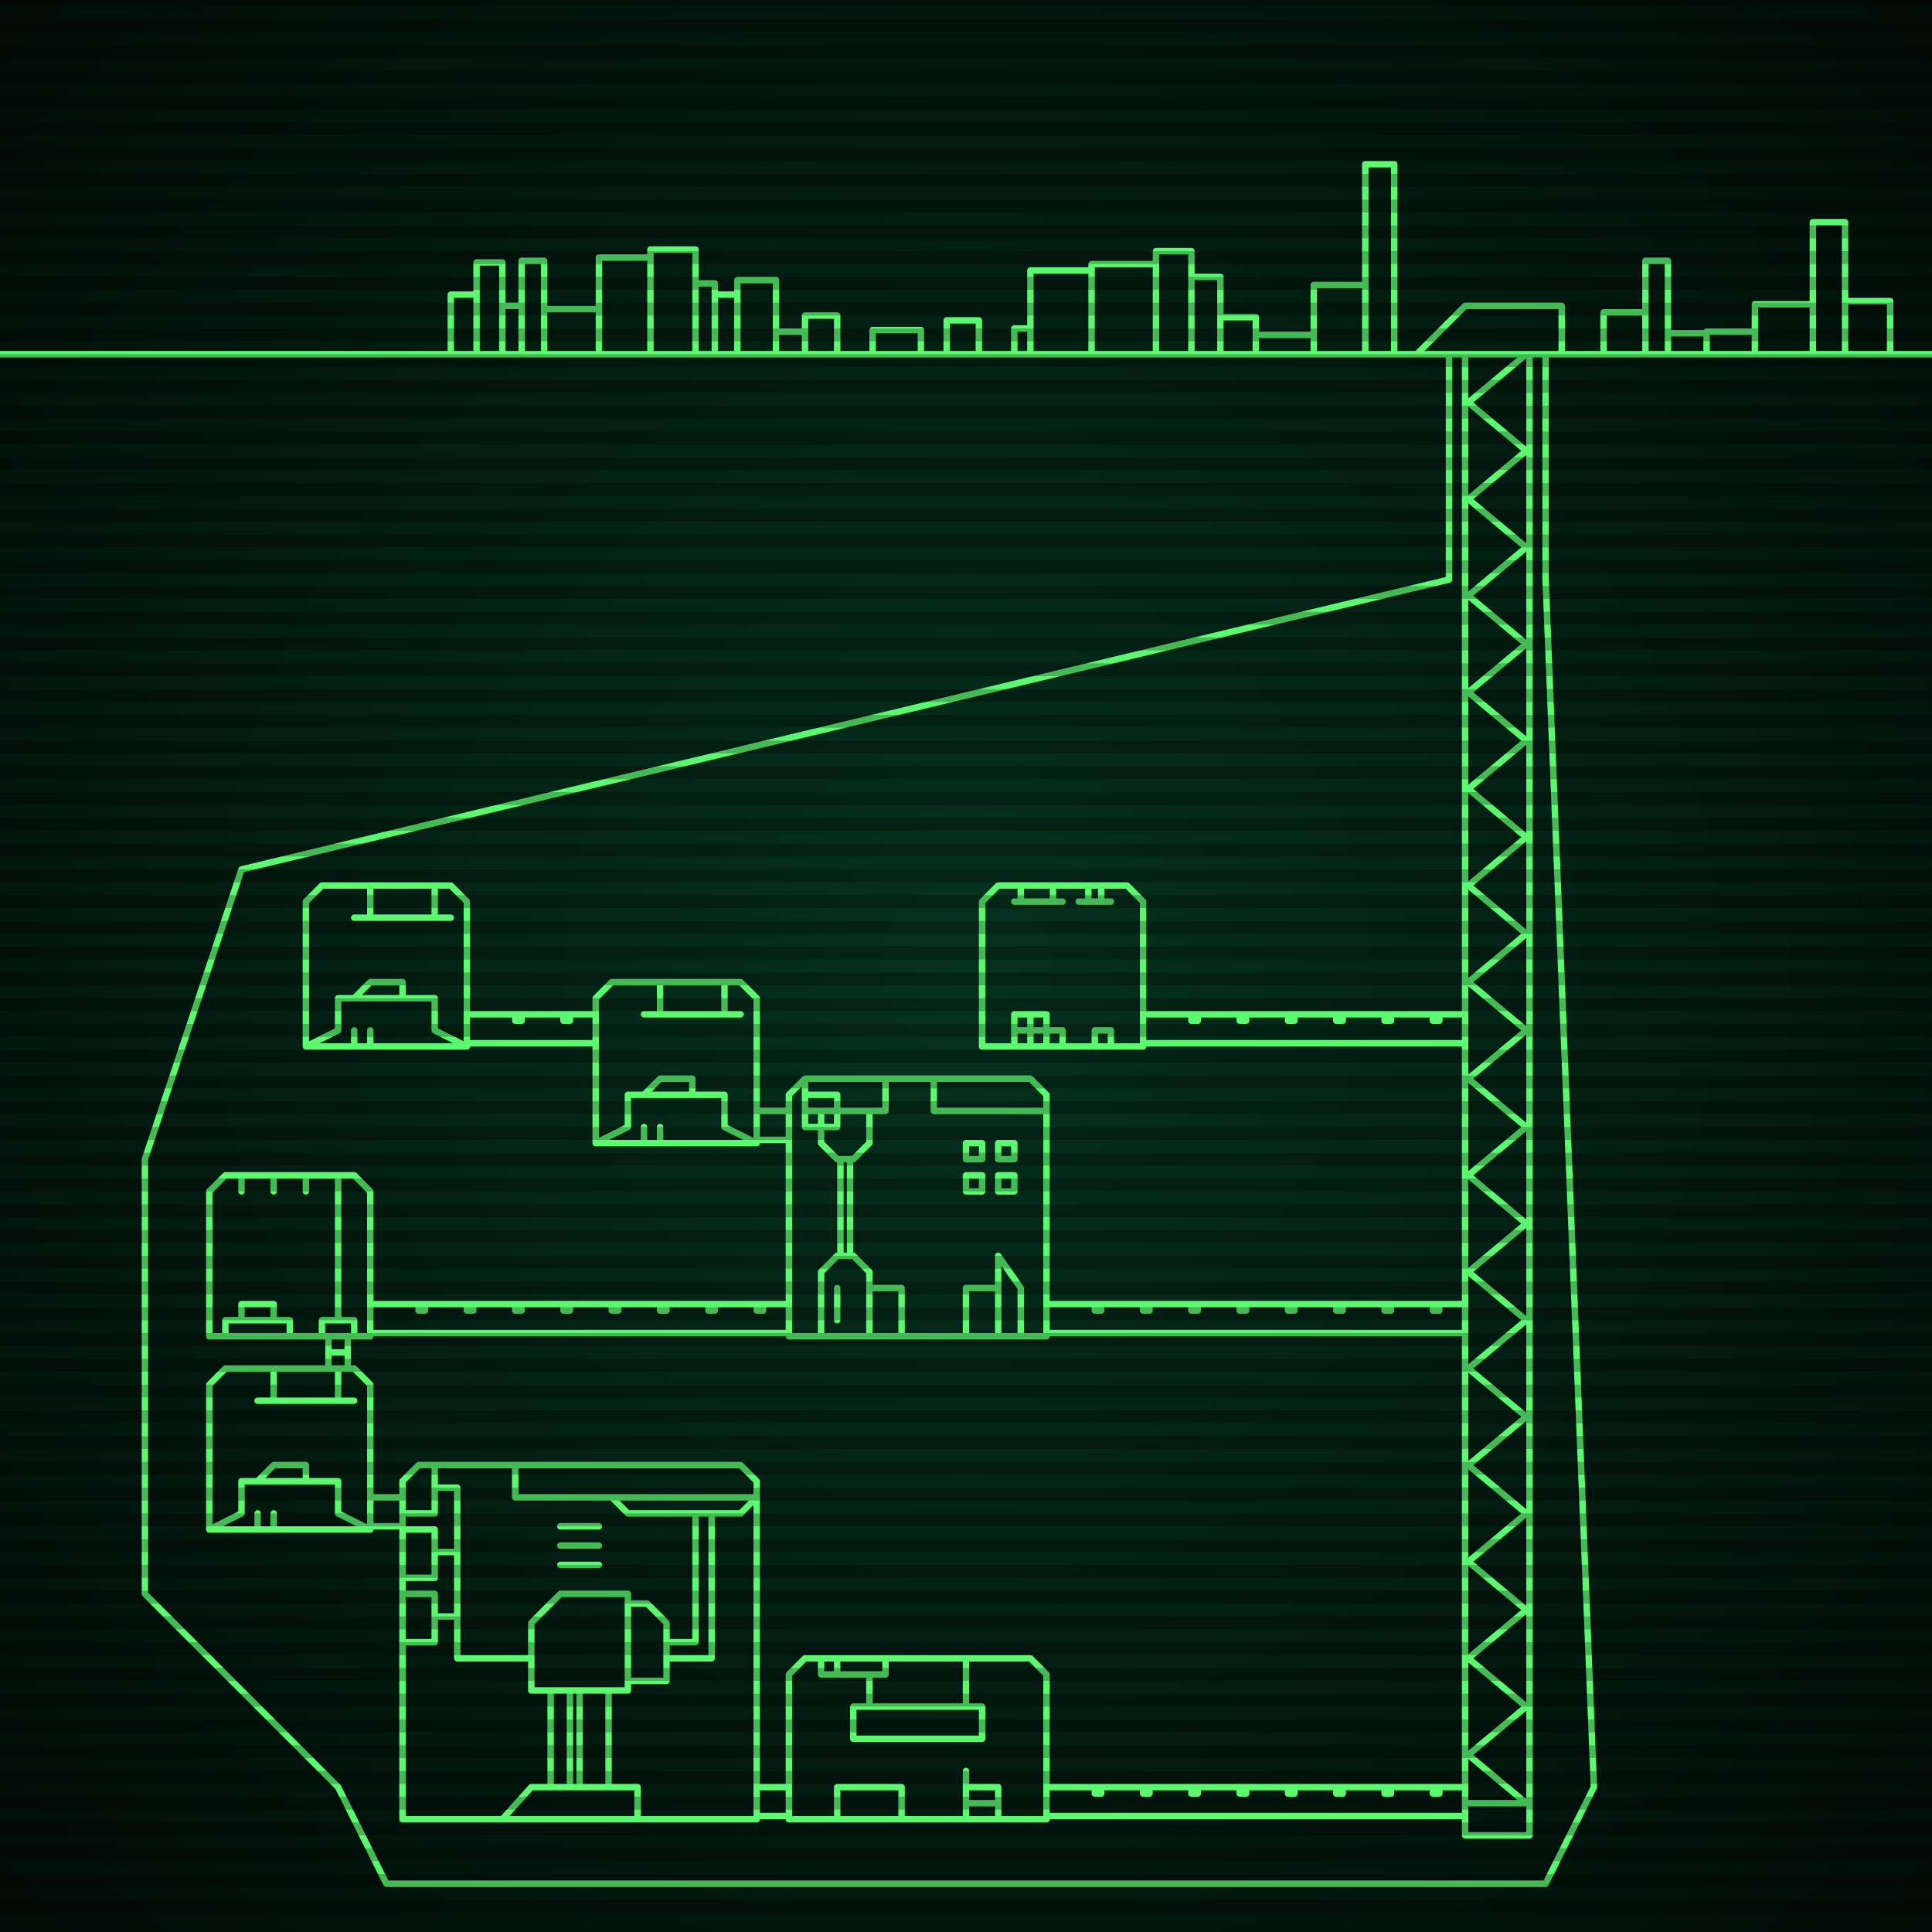
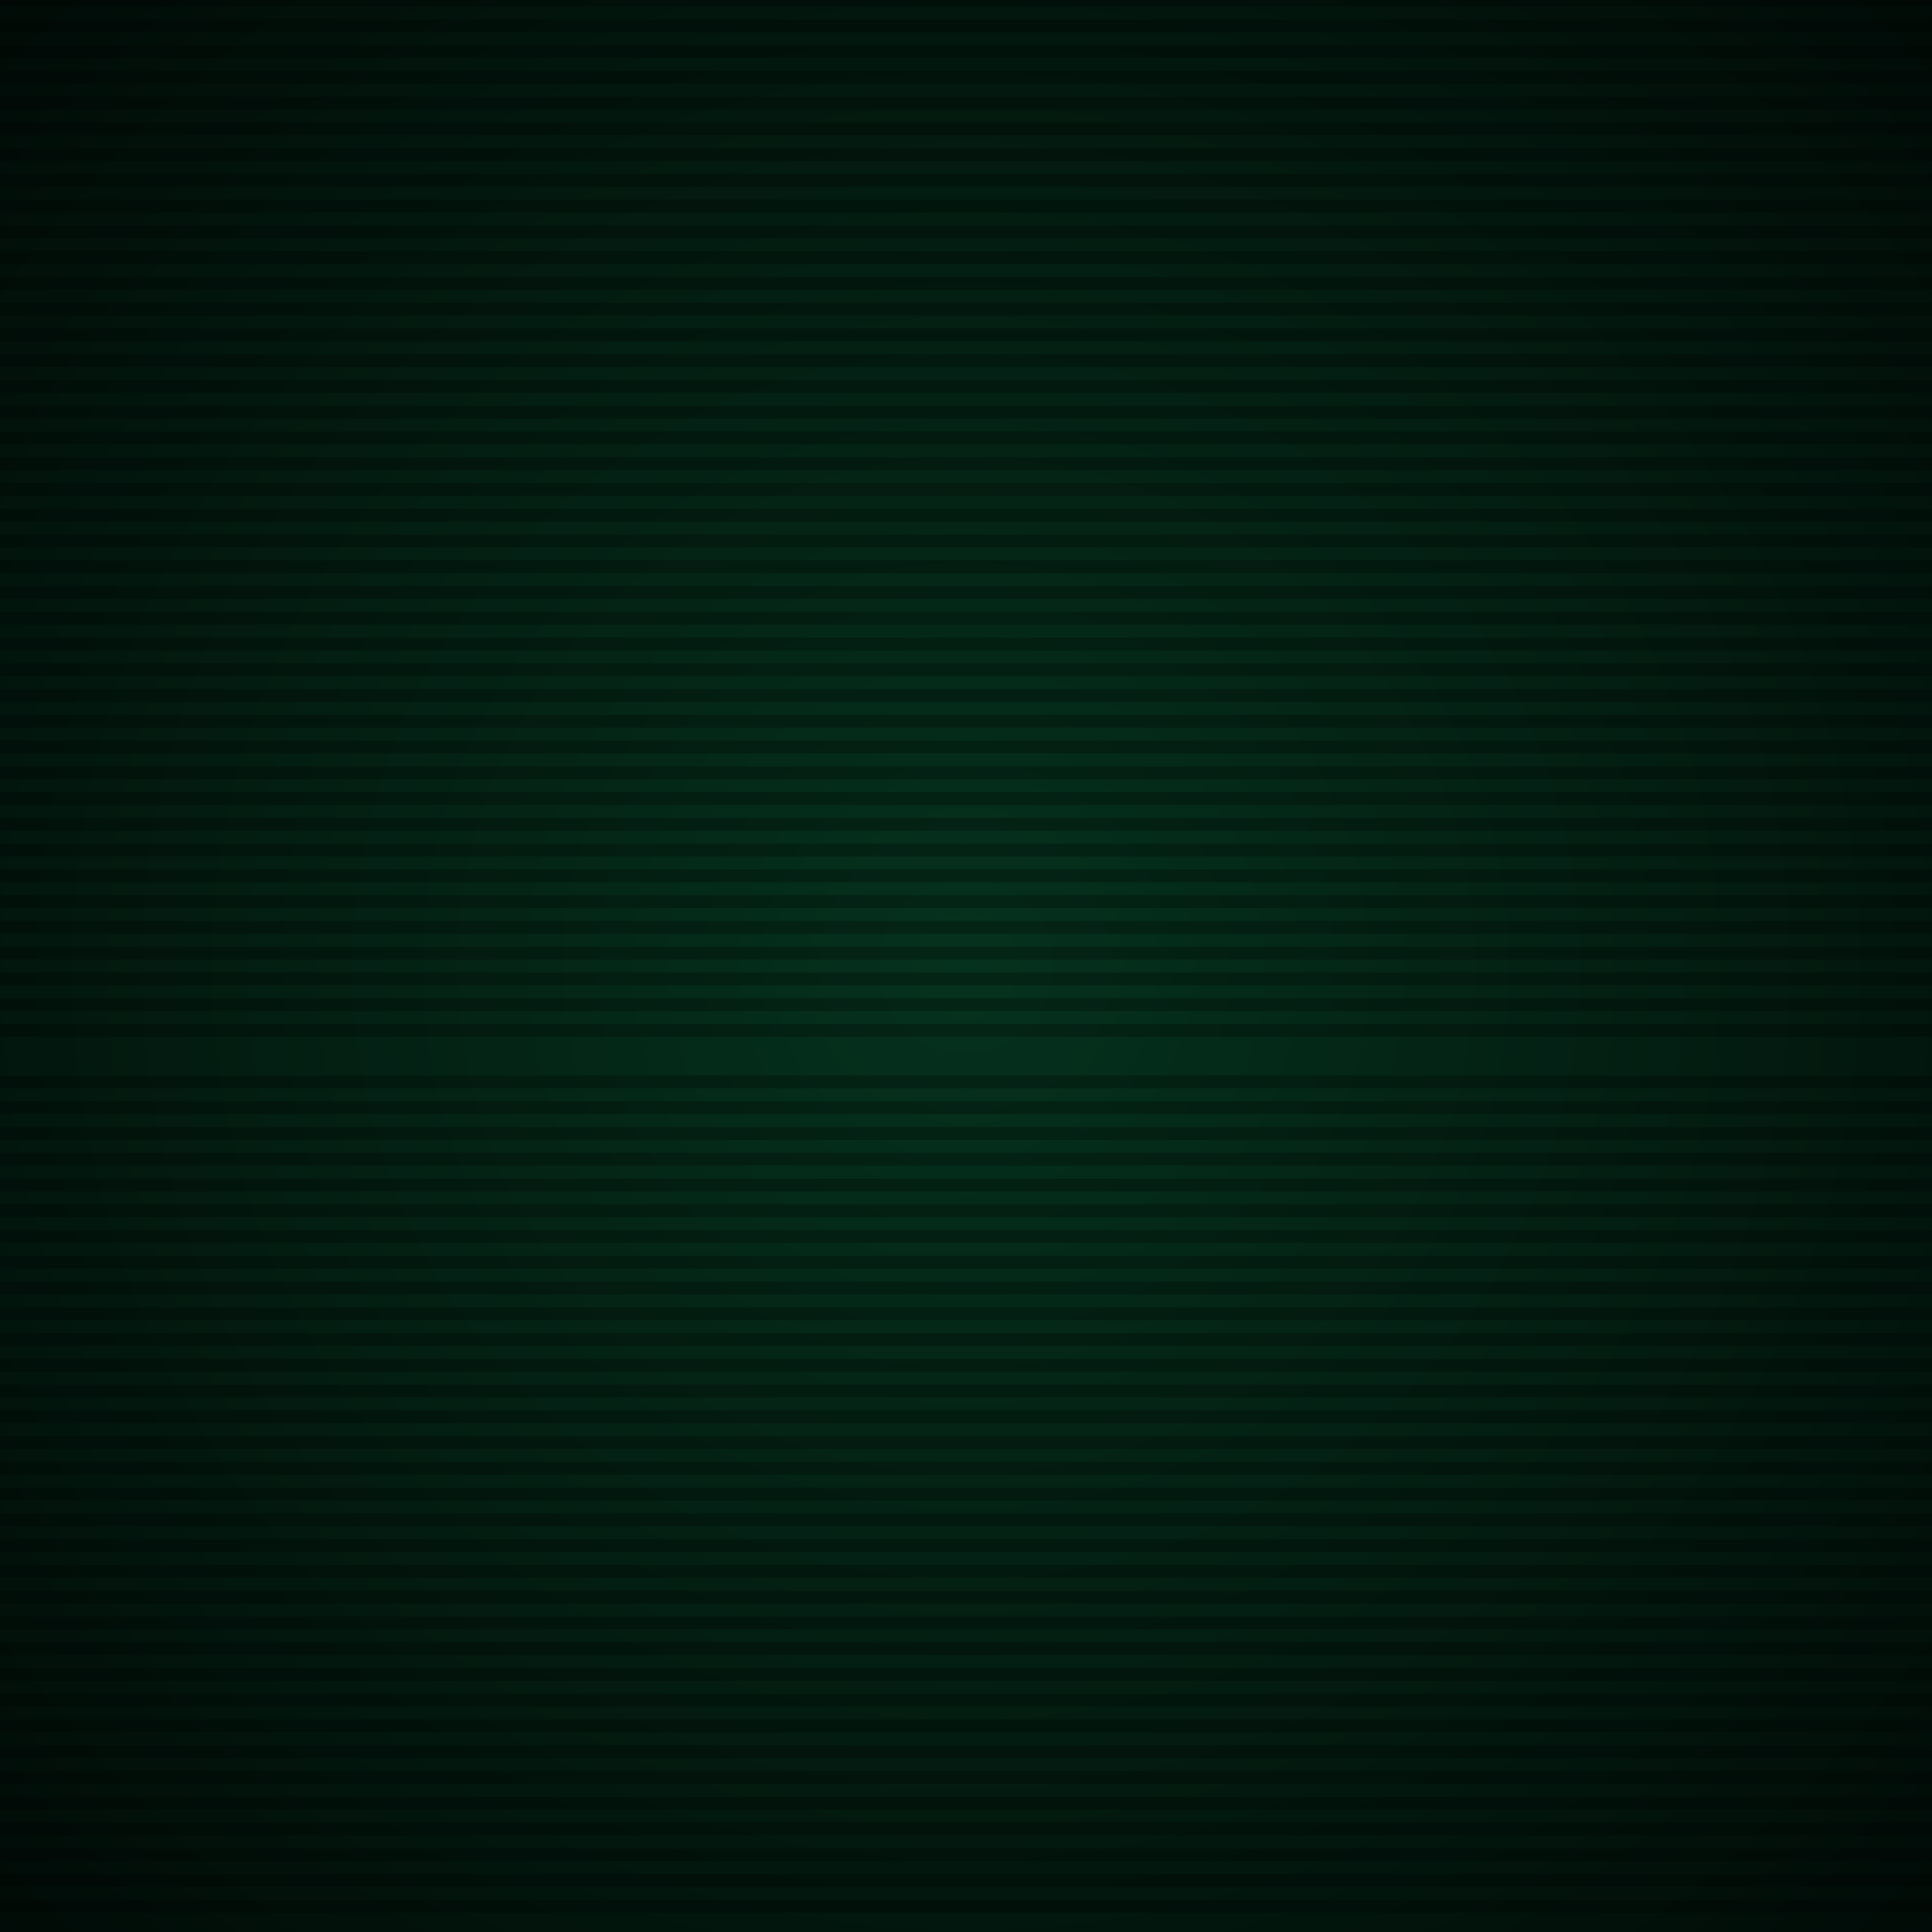
<svg xmlns="http://www.w3.org/2000/svg" width="600" height="600">
  <defs>
    <radialGradient id="screenGradient" r="100%">
      <stop offset="0%" stop-color="#05321e" />
      <stop offset="90%" stop-color="black" />
    </radialGradient>
  </defs>
  <rect fill="url(#screenGradient)" width="600" height="600" />
  <g id="monitor">
    <g id="crt" class="on">
      <g id="terminal">
-         <path id="bunker-path" style="fill: none;stroke: #5bf870;stroke-width:2px;stroke-linecap:round;stroke-linejoin:round;stroke-miterlimit:4;stroke-dasharray:none" d="M -40,110 L 640,110 M 250,335 L 320,335 L 325,340 L 325,415 L 245,415 L 245,340 L 250,335 M 260,410 L 260,400 M 255,415 L 255,395 L 260,390 L 265,390 L 270,395 L 270,415 M 255,345 L 255,355 L 260,360 L 265,360 L 270,355 L 270,345 M 261,360 L 261,390 M 264,360 L 264,390 M 250,335 L 250,345 L 275,345 L 275,335 M 290,335 L 290,345 L 325,345 M 290,335 M 250,340 L 250,350 L 260,350 L 260,340 L 250,340 M 305,355 L 305,360 L 300,360 L 300,355 L 305,355 M 305,365 L 305,370 L 300,370 L 300,365 L 305,365 M 315,355 L 315,360 L 310,360 L 310,355 L 315,355 M 315,365 L 315,370 L 310,370 L 310,365 L 315,365 M 317,415 L 317,400 L 310,390 L 310,415 M 300,415 L 300,400 L 310,400 L 310,415 M 270,415 L 270,400 L 280,400 L 280,415 z M 100,275 L 140,275 L 145,280 L 145,325 L 95,325 L 95,280 L 100,275 M 110,285 L 140,285 M 115,275 L 115,285 M 135,275 L 135,285 M 110,325 L 110,320 M 115,325 L 115,320 M 95,325 L 105,320 L 105,310 L 135,310 L 135,320 L 145,325 M 110,310 L 115,305 L 125,305 L 125,310 z M 310,275 L 350,275 L 355,280 L 355,325 L 305,325 L 305,280 L 310,275 M 317,275 L 317,280 M 327,280 M 327,280 L 327,275 M 315,280 L 330,280 M 317,275 L 317,280 M 327,280 L 327,275 M 335,280 L 345,280 M 338,275 L 338,280 M 342,275 L 342,280 M 315,325 L 315,320 L 320,320 L 320,320 L 320,325 M 320,325 L 320,320 L 325,320 L 325,320 L 325,325 M 330,325 L 330,320 L 325,320 L 325,320 L 325,325 M 315,315 L 315,320 L 320,320 L 320,315 L 315,315 M 320,315 L 320,320 L 325,320 L 325,315 L 320,315 M 340,325 L 340,320 L 345,320 L 345,325 L 340,325 z M 70,365 L 110,365 L 115,370 L 115,415 L 65,415 L 65,370 L 70,365 M 105,365 L 105,410 M 95,365 L 95,370 M 85,365 L 85,370 M 75,365 L 75,370 M 70,415 L 70,410 L 90,410 L 90,415 M 100,415 L 100,410 L 110,410 L 110,415 M 75,410 L 75,405 L 85,405 L 85,410 z M 250,515 L 320,515 L 325,520 L 325,565 L 245,565 L 245,520 L 250,515 M 255,515 L 255,520 L 275,520 L 275,515 M 260,515 L 260,520 M 270,520 L 270,530 M 300,515 L 300,530 M 265,530 L 265,540 L 305,540 L 305,530 L 265,530 M 260,565 L 260,555 L 280,555 L 280,565 L 260,565 M 300,565 L 300,550 M 300,560 L 300,560 L 310,560 L 310,565 L 300,565 M 300,555 L 300,555 L 310,555 L 310,560 L 300,560 z M 190,305 L 230,305 L 235,310 L 235,355 L 185,355 L 185,310 L 190,305 M 200,315 L 230,315 M 205,305 L 205,315 M 225,305 L 225,315 M 200,355 L 200,350 M 205,355 L 205,350 M 185,355 L 195,350 L 195,340 L 225,340 L 225,350 L 235,355 M 200,340 L 205,335 L 215,335 L 215,340 z M 130,455 L 230,455 L 235,460 L 235,565 L 125,565 L 125,460 L 130,455 M 160,455 L 160,465 L 235,465 M 190,465 L 195,470 L 230,470 L 235,465 M 135,455 L 135,470 L 125,470 M 125,475 L 135,475 L 135,490 L 125,490 M 125,495 L 135,495 L 135,510 L 125,510 M 135,482 L 142,482 M 135,502 L 142,502 M 135,462 L 142,462 L 142,515 L 165,515 M 174,474 L 186,474 M 174,480 L 186,480 M 174,486 L 186,486 M 207,510 L 216,510 L 216,470 M 207,515 L 221,515 L 221,470 M 195,498 L 201,498 L 207,504 L 207,522 L 195,522 M 165,504 L 174,495 L 195,495 L 195,525 L 165,525 L 165,504 M 171,525 L 171,555 M 189,525 L 189,555 M 177,525 L 177,555 M 180,525 L 180,555 M 156,565 L 165,555 L 198,555 L 198,565 z M 70,425 L 110,425 L 115,430 L 115,475 L 65,475 L 65,430 L 70,425 M 80,435 L 110,435 M 85,425 L 85,435 M 105,425 L 105,435 M 80,475 L 80,470 M 85,475 L 85,470 M 65,475 L 75,470 L 75,460 L 105,460 L 105,470 L 115,475 M 80,460 L 85,455 L 95,455 L 95,460 z M 440,110 L 455,95 L 485,95 L 485,110 M 455,110 L 455,570 L 475,570 L 475,110 M 455,110 L 474,110 L 456,125 L 474,140 L 456,155 L 474,170 L 456,185 L 474,200 L 456,215 L 474,230 L 456,245 L 474,260 L 456,275 L 474,290 L 456,305 L 474,320 L 456,335 L 474,350 L 456,365 L 474,380 L 456,395 L 474,410 L 456,425 L 474,440 L 456,455 L 474,470 L 456,485 L 474,500 L 456,515 L 474,530 L 456,545 L 474,560 L 456,560 M 325,405 L 455,405 M 455,414 L 325,414 M 340,405 L 340,407 L 342,407 L 342,405 M 355,405 L 355,407 L 357,407 L 357,405 M 370,405 L 370,407 L 372,407 L 372,405 M 385,405 L 385,407 L 387,407 L 387,405 M 400,405 L 400,407 L 402,407 L 402,405 M 415,405 L 415,407 L 417,407 L 417,405 M 430,405 L 430,407 L 432,407 L 432,405 M 445,405 L 445,407 L 447,407 L 447,405 M 145,315 L 185,315 M 185,324 L 145,324 M 160,315 L 160,317 L 162,317 L 162,315 M 175,315 L 175,317 L 177,317 L 177,315 M 355,315 L 455,315 M 455,324 L 355,324 M 370,315 L 370,317 L 372,317 L 372,315 M 385,315 L 385,317 L 387,317 L 387,315 M 400,315 L 400,317 L 402,317 L 402,315 M 415,315 L 415,317 L 417,317 L 417,315 M 430,315 L 430,317 L 432,317 L 432,315 M 445,315 L 445,317 L 447,317 L 447,315 M 115,405 L 245,405 M 245,414 L 115,414 M 130,405 L 130,407 L 132,407 L 132,405 M 145,405 L 145,407 L 147,407 L 147,405 M 160,405 L 160,407 L 162,407 L 162,405 M 175,405 L 175,407 L 177,407 L 177,405 M 190,405 L 190,407 L 192,407 L 192,405 M 205,405 L 205,407 L 207,407 L 207,405 M 220,405 L 220,407 L 222,407 L 222,405 M 235,405 L 235,407 L 237,407 L 237,405 M 102,415 L 102,425 M 108,425 L 108,415 M 102,420 L 108,420 M 325,555 L 455,555 M 455,564 L 325,564 M 340,555 L 340,557 L 342,557 L 342,555 M 355,555 L 355,557 L 357,557 L 357,555 M 370,555 L 370,557 L 372,557 L 372,555 M 385,555 L 385,557 L 387,557 L 387,555 M 400,555 L 400,557 L 402,557 L 402,555 M 415,555 L 415,557 L 417,557 L 417,555 M 430,555 L 430,557 L 432,557 L 432,555 M 445,555 L 445,557 L 447,557 L 447,555 M 235,345 L 245,345 M 245,354 L 235,354 M 235,555 L 245,555 M 245,564 L 235,564 M 115,465 L 125,465 M 125,474 L 115,474 z M 135,585 L 480,585 L 495,555 M 480,110 L 480,180 L 495,555 M 465,585 L 120,585 L 105,555 L 45,495 M 450,110 L 450,180 L 75,270 L 45,360 L 45,495 M 140,110 L 140,91.5 L 148,91.5 L 148,110 M 148,110 L 148,81.5 L 156,81.5 L 156,110 M 156,110 L 156,95 L 162,95 L 162,110 M 162,110 L 162,81 L 169,81 L 169,110 M 169,110 L 169,96 L 186,96 L 186,110 M 186,110 L 186,80 L 202,80 L 202,110 M 202,110 L 202,77.5 L 216,77.5 L 216,110 M 216,110 L 216,88 L 222,88 L 222,110 M 222,110 L 222,91.5 L 229,91.5 L 229,110 M 229,110 L 229,87 L 241,87 L 241,110 M 241,110 L 241,103 L 250,103 L 250,110 M 250,110 L 250,98 L 260,98 L 260,110 M 271,110 L 271,102.5 L 286,102.5 L 286,110 M 294,110 L 294,99.5 L 304,99.5 L 304,110 M 315,110 L 315,102 L 320,102 L 320,110 M 320,110 L 320,84 L 339,84 L 339,110 M 339,110 L 339,82 L 359,82 L 359,110 M 359,110 L 359,78 L 370,78 L 370,110 M 370,110 L 370,86 L 379,86 L 379,110 M 379,110 L 379,98.5 L 390,98.5 L 390,110 M 390,110 L 390,104 L 408,104 L 408,110 M 408,110 L 408,88.5 L 424,88.5 L 424,110 M 424,110 L 424,51 L 433,51 L 433,110 M 498,110 L 498,97 L 511,97 L 511,110 M 511,110 L 511,81 L 518,81 L 518,110 M 518,110 L 518,103.5 L 530,103.5 L 530,110 M 530,110 L 530,103 L 545,103 L 545,110 M 545,110 L 545,94.5 L 563,94.5 L 563,110 M 563,110 L 563,69 L 573,69 L 573,110 M 573,110 L 573,93.5 L 587,93.5 L 587,110 " />
-       </g>
+         </g>
    </g>
  </g>
  <g id="stripes">
-     <path id="stripe-path" style="stroke: rgba(0, 0, 0, 0.25);stroke-width:4px;" d="M 0,0 L 600,0 M 0,8 L 600,8 M 0,16 L 600,16 M 0,24 L 600,24 M 0,32 L 600,32 M 0,40 L 600,40 M 0,48 L 600,48 M 0,56 L 600,56 M 0,64 L 600,64 M 0,72 L 600,72 M 0,80 L 600,80 M 0,88 L 600,88 M 0,96 L 600,96 M 0,104 L 600,104 M 0,112 L 600,112 M 0,120 L 600,120 M 0,128 L 600,128 M 0,136 L 600,136 M 0,144 L 600,144 M 0,152 L 600,152 M 0,160 L 600,160 M 0,168 L 600,168 M 0,176 L 600,176 M 0,184 L 600,184 M 0,192 L 600,192 M 0,200 L 600,200 M 0,208 L 600,208 M 0,216 L 600,216 M 0,224 L 600,224 M 0,232 L 600,232 M 0,240 L 600,240 M 0,248 L 600,248 M 0,256 L 600,256 M 0,264 L 600,264 M 0,272 L 600,272 M 0,280 L 600,280 M 0,288 L 600,288 M 0,296 L 600,296 M 0,304 L 600,304 M 0,312 L 600,312 M 0,320 L 600,320 M 0,328 L 600,328 M 0,336 L 600,336 M 0,344 L 600,344 M 0,352 L 600,352 M 0,360 L 600,360 M 0,368 L 600,368 M 0,376 L 600,376 M 0,384 L 600,384 M 0,392 L 600,392 M 0,400 L 600,400 M 0,408 L 600,408 M 0,416 L 600,416 M 0,424 L 600,424 M 0,432 L 600,432 M 0,440 L 600,440 M 0,448 L 600,448 M 0,456 L 600,456 M 0,464 L 600,464 M 0,472 L 600,472 M 0,480 L 600,480 M 0,488 L 600,488 M 0,496 L 600,496 M 0,504 L 600,504 M 0,512 L 600,512 M 0,520 L 600,520 M 0,528 L 600,528 M 0,536 L 600,536 M 0,544 L 600,544 M 0,552 L 600,552 M 0,560 L 600,560 M 0,568 L 600,568 M 0,576 L 600,576 M 0,584 L 600,584 M 0,592 L 600,592 z" />
+     <path id="stripe-path" style="stroke: rgba(0, 0, 0, 0.25);stroke-width:4px;" d="M 0,0 L 600,0 M 0,8 L 600,8 M 0,16 L 600,16 M 0,24 L 600,24 M 0,32 L 600,32 M 0,40 L 600,40 M 0,48 L 600,48 M 0,56 L 600,56 M 0,64 L 600,64 M 0,72 L 600,72 M 0,80 L 600,80 M 0,88 L 600,88 M 0,96 L 600,96 M 0,104 L 600,104 M 0,112 L 600,112 M 0,120 L 600,120 M 0,128 L 600,128 M 0,136 L 600,136 M 0,144 L 600,144 M 0,152 L 600,152 M 0,160 L 600,160 M 0,168 L 600,168 M 0,176 L 600,176 M 0,184 L 600,184 M 0,192 L 600,192 M 0,200 L 600,200 M 0,208 L 600,208 M 0,216 L 600,216 M 0,224 L 600,224 M 0,232 L 600,232 M 0,240 L 600,240 M 0,248 L 600,248 M 0,256 L 600,256 M 0,264 L 600,264 M 0,272 L 600,272 M 0,280 L 600,280 M 0,288 L 600,288 M 0,296 L 600,296 M 0,304 L 600,304 M 0,312 L 600,312 M 0,320 L 600,320 M 0,328 M 0,336 L 600,336 M 0,344 L 600,344 M 0,352 L 600,352 M 0,360 L 600,360 M 0,368 L 600,368 M 0,376 L 600,376 M 0,384 L 600,384 M 0,392 L 600,392 M 0,400 L 600,400 M 0,408 L 600,408 M 0,416 L 600,416 M 0,424 L 600,424 M 0,432 L 600,432 M 0,440 L 600,440 M 0,448 L 600,448 M 0,456 L 600,456 M 0,464 L 600,464 M 0,472 L 600,472 M 0,480 L 600,480 M 0,488 L 600,488 M 0,496 L 600,496 M 0,504 L 600,504 M 0,512 L 600,512 M 0,520 L 600,520 M 0,528 L 600,528 M 0,536 L 600,536 M 0,544 L 600,544 M 0,552 L 600,552 M 0,560 L 600,560 M 0,568 L 600,568 M 0,576 L 600,576 M 0,584 L 600,584 M 0,592 L 600,592 z" />
  </g>
</svg>